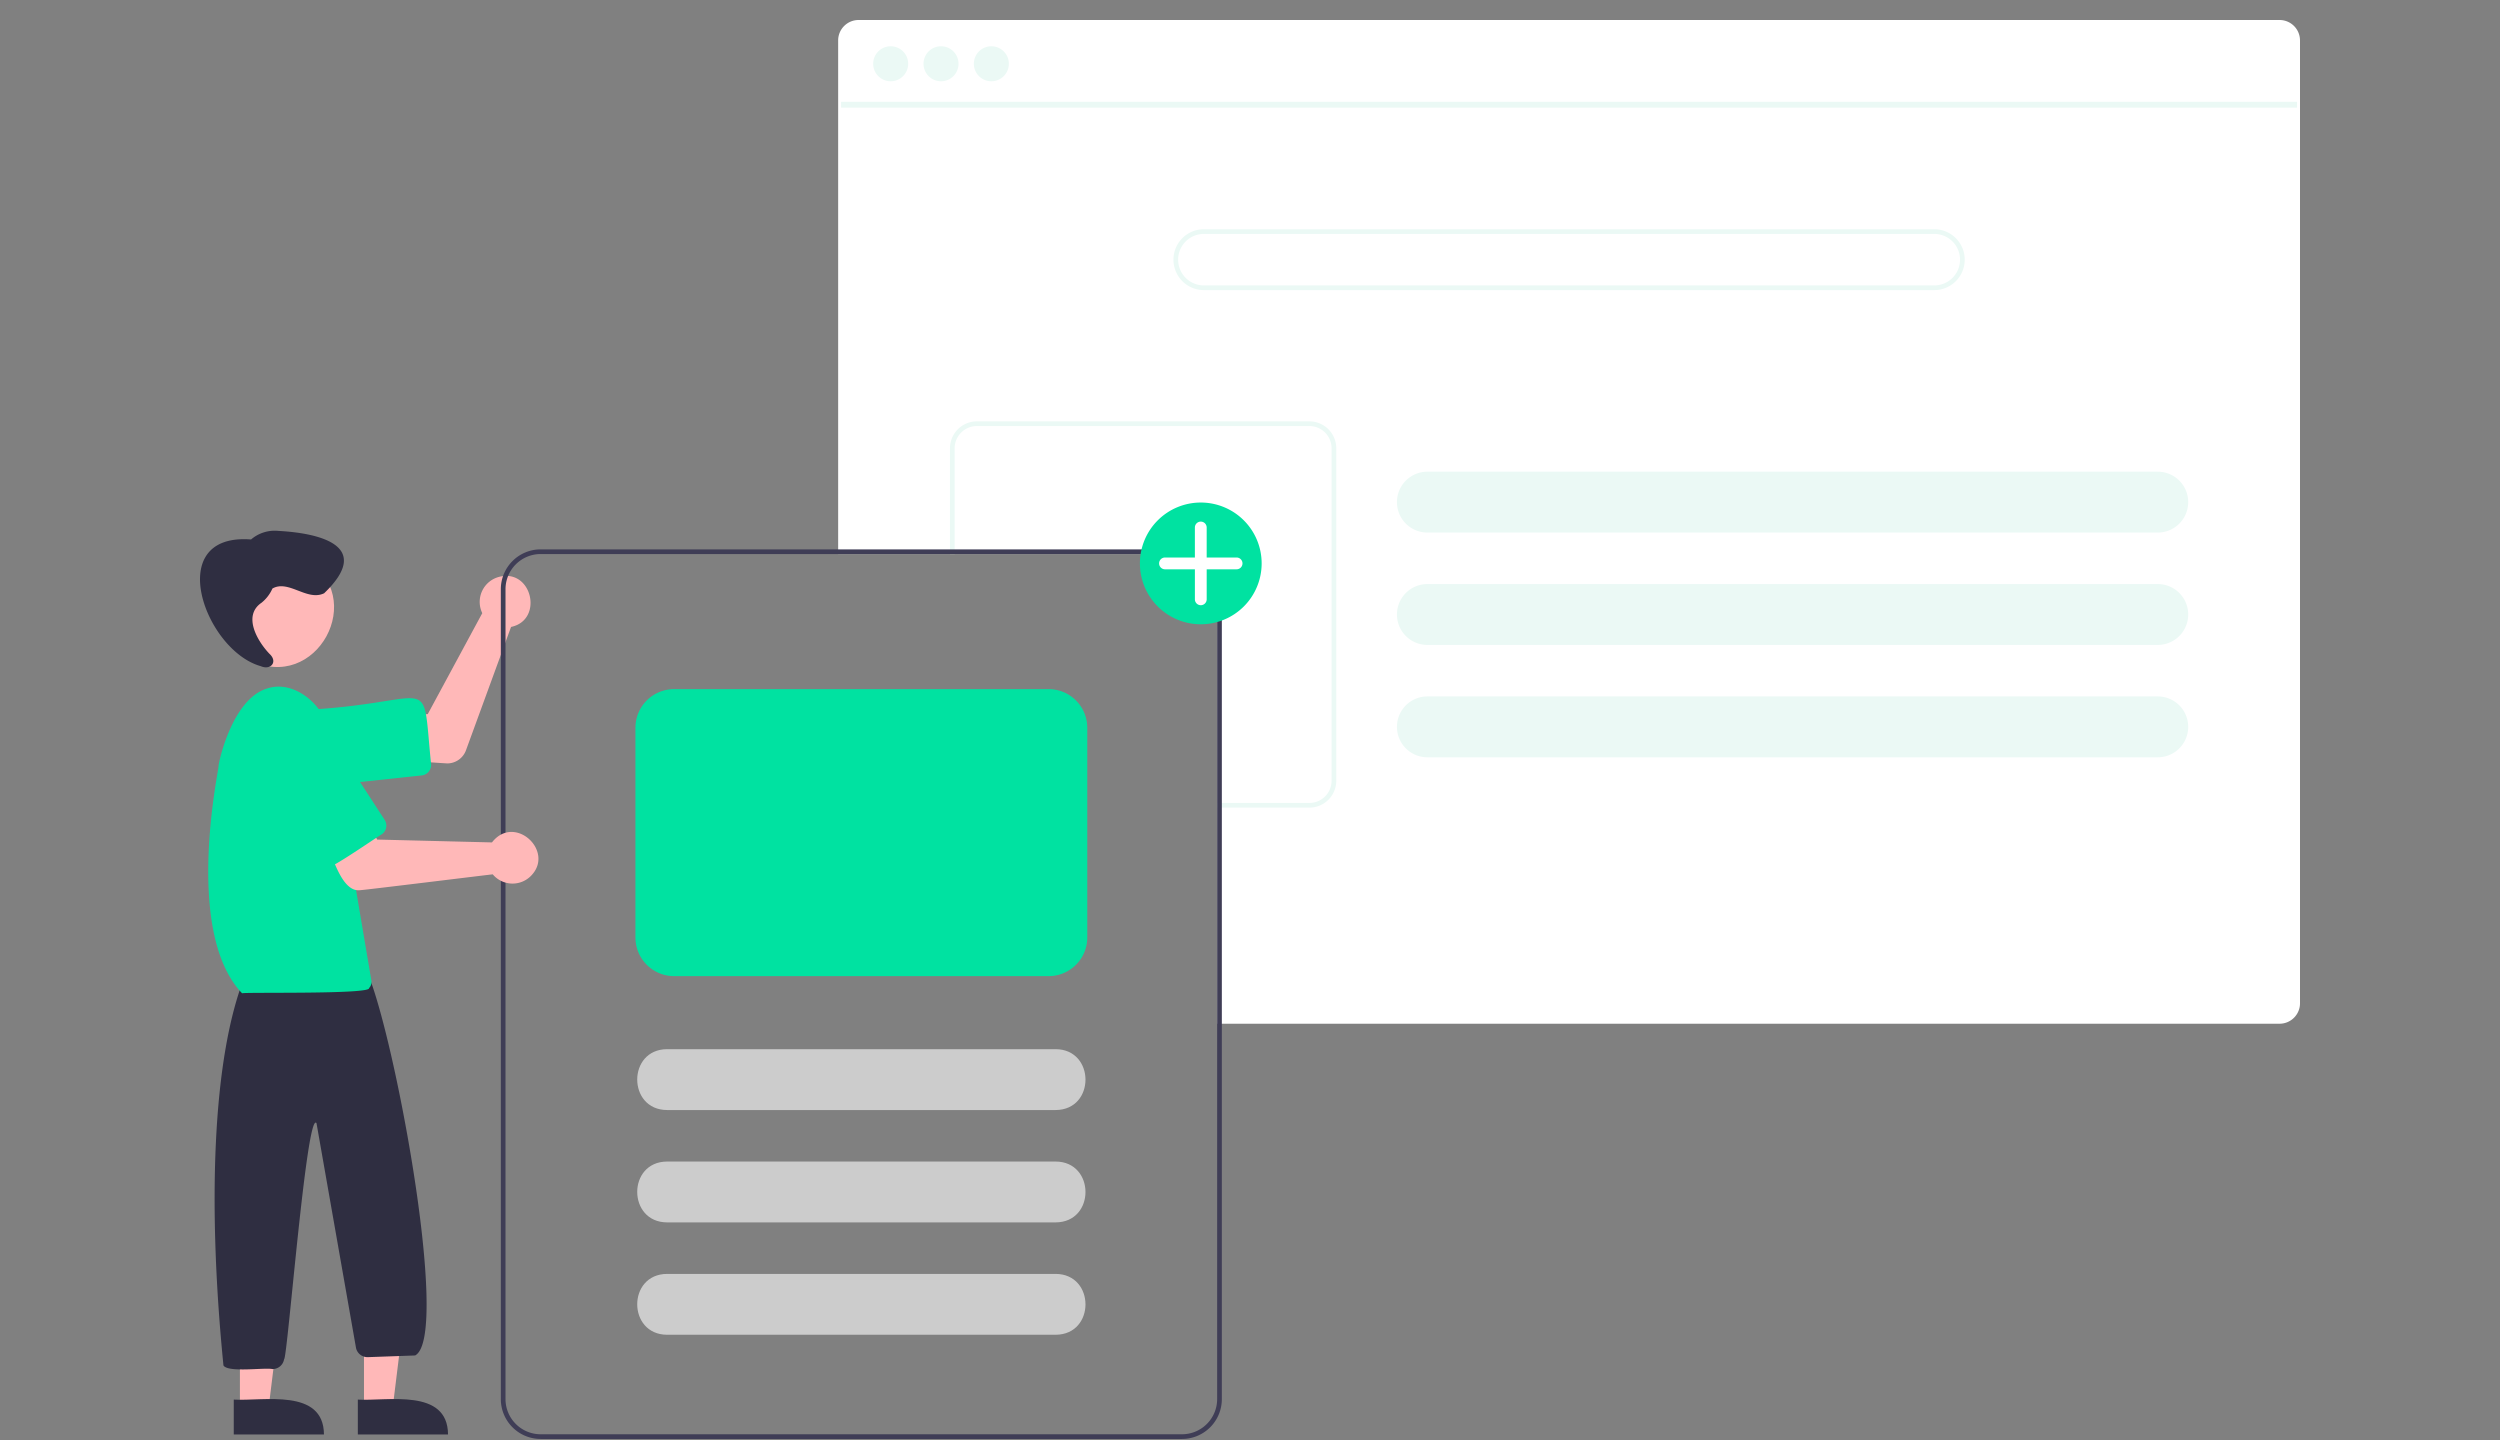
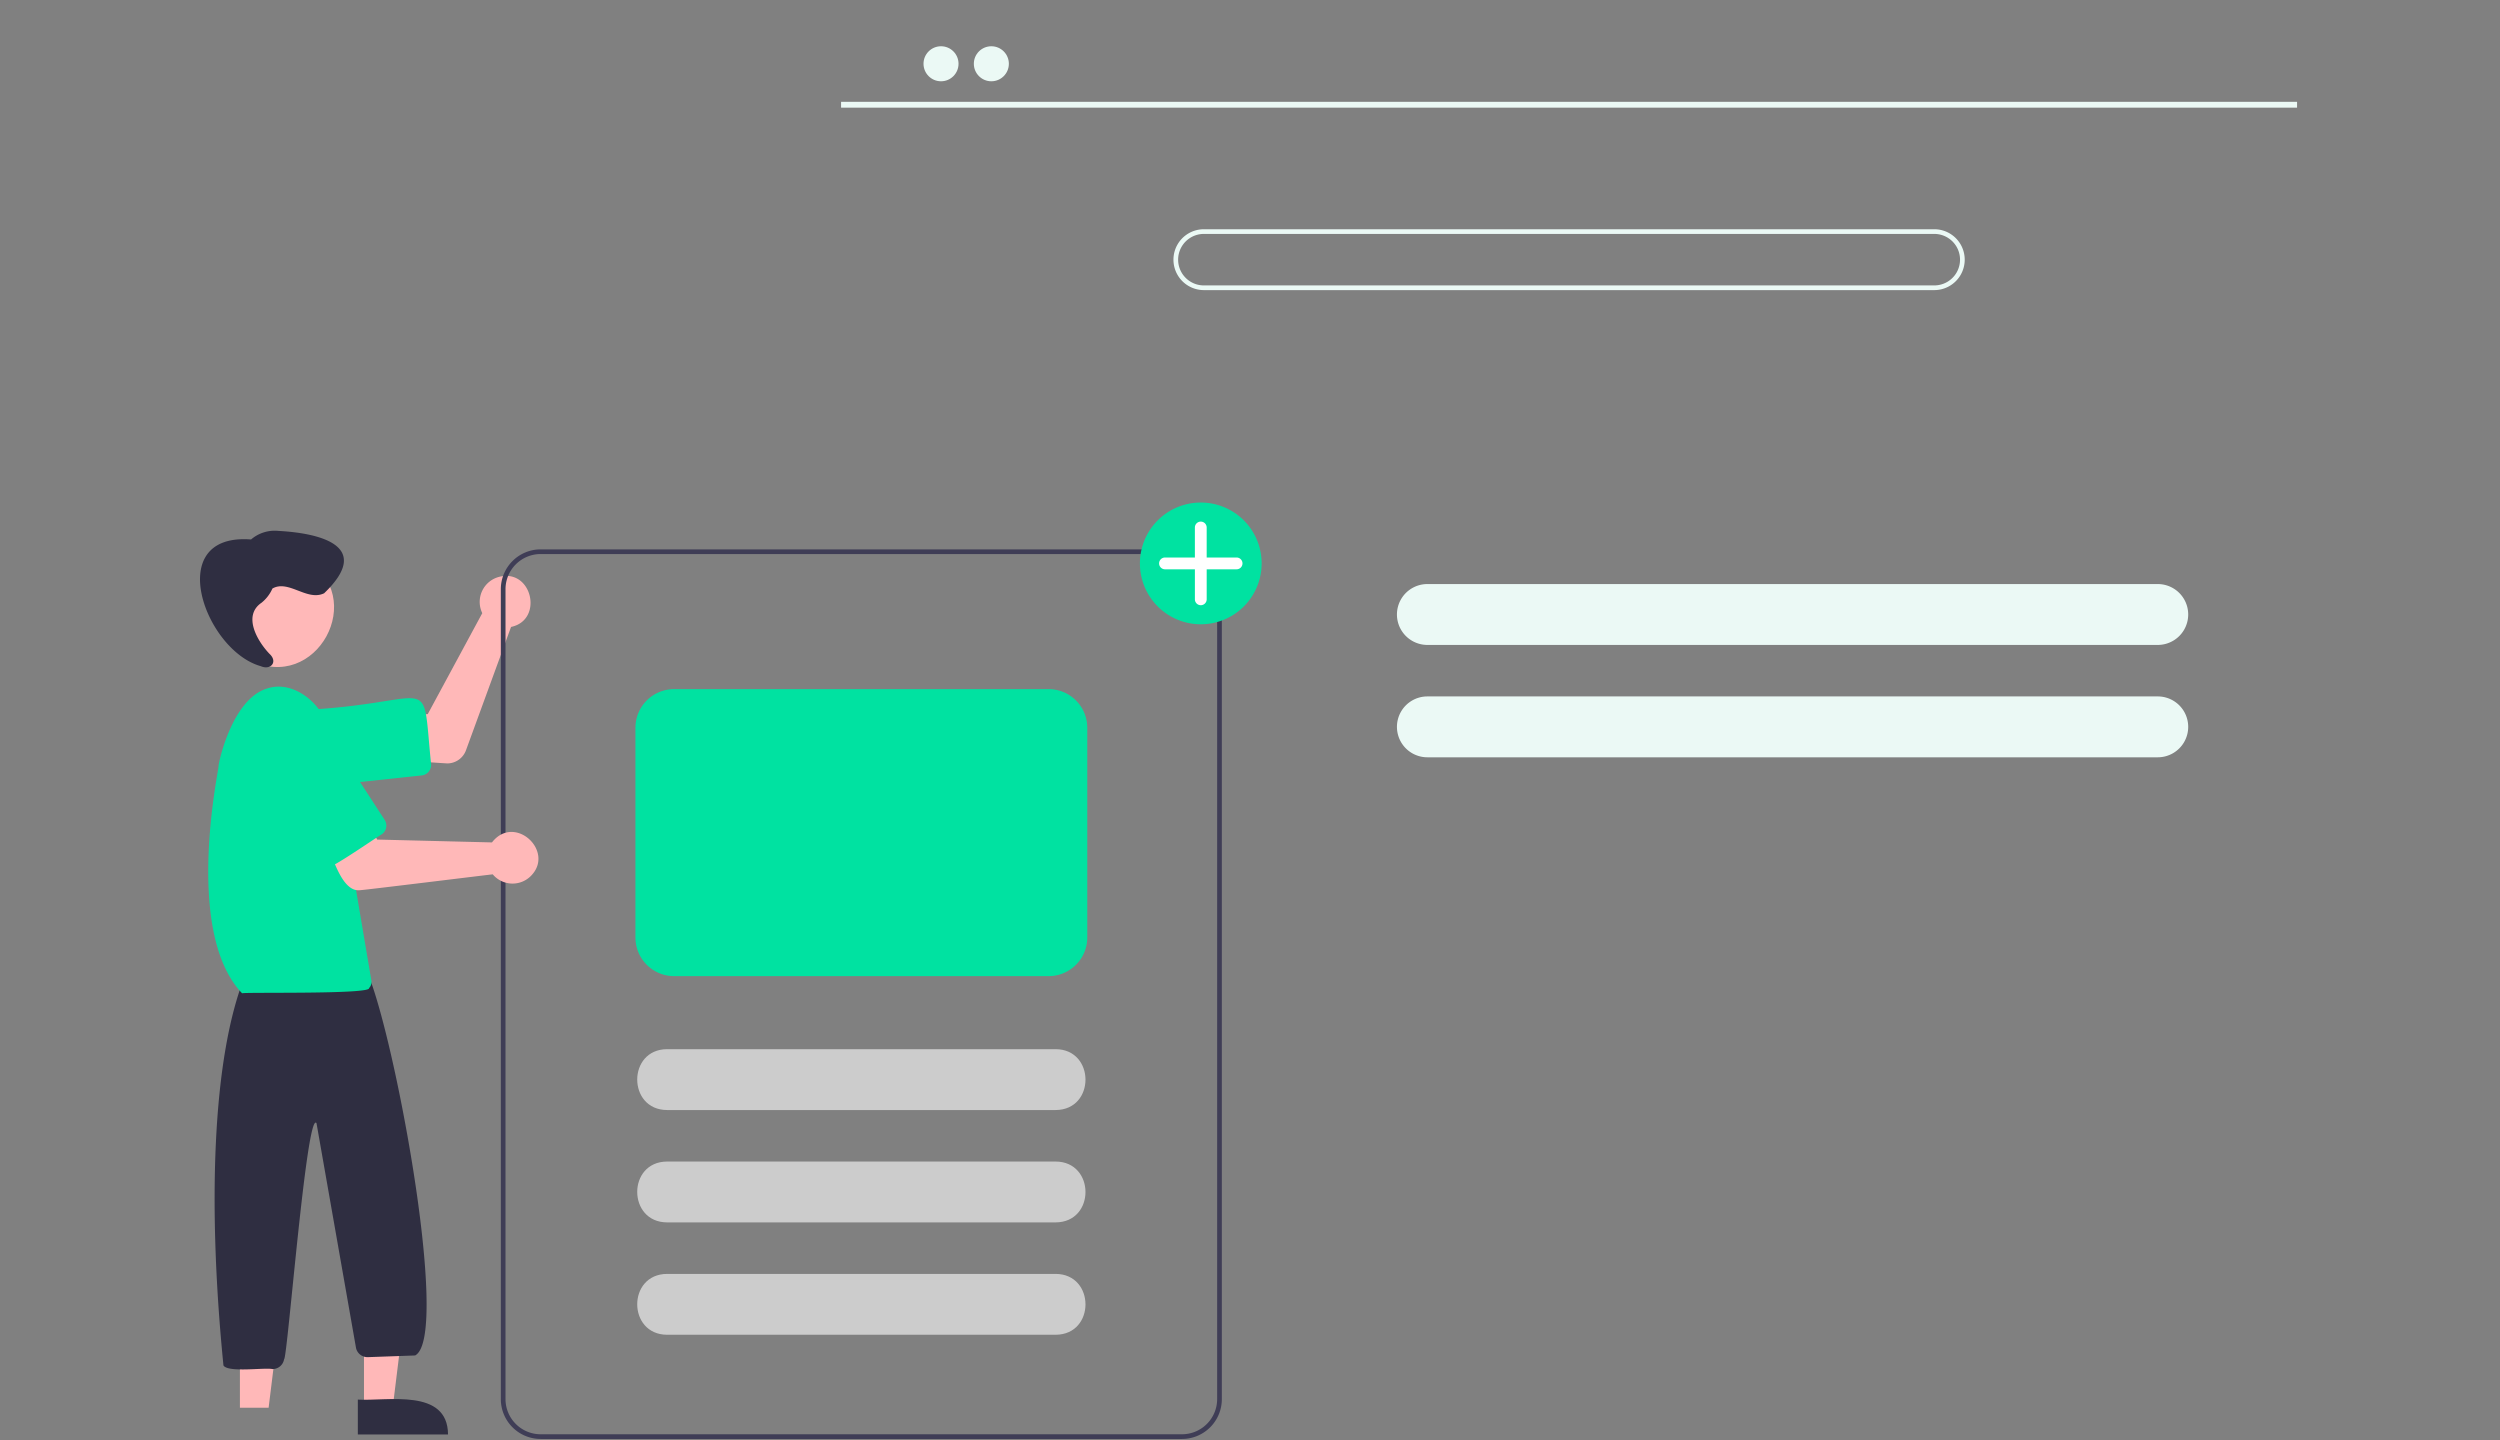
<svg xmlns="http://www.w3.org/2000/svg" id="graphic" width="250" height="144" viewBox="0 0 250 144">
  <rect x="0" y="0" width="250" height="144" fill="#808080" stroke="none" />
  <rect id="Rectangle_7553" data-name="Rectangle 7553" width="250" height="144" fill="none" />
  <g id="undraw_content_re_33px" transform="translate(20 2)">
-     <path id="Path_25714" data-name="Path 25714" d="M568.219,146.935h-142.1a2.043,2.043,0,0,0-2.041,2.041V200.34h34.389a3.516,3.516,0,0,1,3.511,3.511v43.456H568.219a2.039,2.039,0,0,0,1.552-.716.449.449,0,0,0,.044-.056,1.917,1.917,0,0,0,.293-.494,1.986,1.986,0,0,0,.154-.775V148.976A2.044,2.044,0,0,0,568.219,146.935Z" transform="translate(-360.262 -146.935)" fill="#fff" />
    <rect id="Rectangle_7550" data-name="Rectangle 7550" width="145.599" height="0.584" transform="translate(64.108 8.182)" fill="#ebf9f5" />
-     <circle id="Ellipse_1214" data-name="Ellipse 1214" cx="1.751" cy="1.751" r="1.751" transform="translate(67.317 2.626)" fill="#ebf9f5" />
    <circle id="Ellipse_1215" data-name="Ellipse 1215" cx="1.751" cy="1.751" r="1.751" transform="translate(72.351 2.626)" fill="#ebf9f5" />
    <circle id="Ellipse_1216" data-name="Ellipse 1216" cx="1.751" cy="1.751" r="1.751" transform="translate(77.384 2.626)" fill="#ebf9f5" />
    <path id="Path_25715" data-name="Path 25715" d="M643.381,236.315H570.343a3.043,3.043,0,1,0,0,6.087h73.039a3.043,3.043,0,0,0,0-6.087Zm0,5.618H570.343a2.575,2.575,0,0,1,0-5.15h73.039a2.575,2.575,0,0,1,0,5.15Z" transform="translate(-469.954 -215.391)" fill="#ebf9f5" />
-     <path id="Path_25716" data-name="Path 25716" d="M738.852,339.885H665.813a3.043,3.043,0,1,0,0,6.087h73.039a3.043,3.043,0,0,0,0-6.086Z" transform="translate(-543.075 -294.716)" fill="#ebf9f5" />
    <path id="Path_25717" data-name="Path 25717" d="M738.852,387.885H665.813a3.043,3.043,0,1,0,0,6.087h73.039a3.043,3.043,0,0,0,0-6.087Z" transform="translate(-543.075 -331.479)" fill="#ebf9f5" />
    <path id="Path_25718" data-name="Path 25718" d="M738.852,435.885H665.813a3.043,3.043,0,1,0,0,6.087h73.039a3.043,3.043,0,0,0,0-6.087Z" transform="translate(-543.075 -368.242)" fill="#ebf9f5" />
-     <path id="Path_25719" data-name="Path 25719" d="M507.776,318.385H474.529a2.693,2.693,0,0,0-2.69,2.69v10.579h.468V321.075a2.225,2.225,0,0,1,2.222-2.222h33.246A2.223,2.223,0,0,1,510,321.075v33.247a2.223,2.223,0,0,1-2.221,2.222h-9.216v.468h9.216a2.691,2.691,0,0,0,2.69-2.69V321.075A2.692,2.692,0,0,0,507.776,318.385Z" transform="translate(-396.842 -278.249)" fill="#ebf9f5" />
    <path id="Path_25720" data-name="Path 25720" d="M239.894,403.146c-.118,0-5.129-.343-5.257-.347l.45-4.494,2.854-.086,5.454-10.1a2.587,2.587,0,0,1,1.779-3.652c3.234-.735,4.345,4.353,1.1,5.03l-4.512,12.345A2,2,0,0,1,239.894,403.146Z" transform="translate(-215.168 -328.804)" fill="#ffb8b8" />
    <path id="Path_25721" data-name="Path 25721" d="M188.25,445.474c-4.769.012-5.188-7.2-.408-7.7,12.639-.764,11.039-3.938,12,5.425a1.055,1.055,0,0,1-.935,1.16l-10.242,1.1A3.908,3.908,0,0,1,188.25,445.474Z" transform="translate(-176.736 -368.817)" fill="#00e2a1" />
    <path id="Path_25722" data-name="Path 25722" d="M168.205,374.617c6.57,3.738,1.176,13.6-5.516,10.09C156.119,380.968,161.513,371.1,168.205,374.617Z" transform="translate(-157.779 -320.747)" fill="#ffb8b8" />
    <path id="Path_25723" data-name="Path 25723" d="M70.047,556.6h2.87l1.365-11.07H70.047Z" transform="translate(-53.649 -417.825)" fill="#ffb8b8" />
    <path id="Path_25724" data-name="Path 25724" d="M218.892,739.562h9.02c-.034-4.654-6.067-3.313-9.02-3.484Z" transform="translate(-203.109 -598.118)" fill="#2f2e41" />
    <path id="Path_25725" data-name="Path 25725" d="M17.047,556.6h2.87l1.366-11.07H17.047Z" transform="translate(-13.056 -417.825)" fill="#ffb8b8" />
-     <path id="Path_25726" data-name="Path 25726" d="M165.892,739.562h9.02c-.034-4.654-6.067-3.313-9.02-3.484Z" transform="translate(-162.516 -598.118)" fill="#2f2e41" />
    <path id="Path_25727" data-name="Path 25727" d="M163.505,591.467c-.694-.19-4.463.385-4.908-.37-1.553-15.57-1.208-30.808,2.24-39.181l11.857-.726c2.651,4.84,8.746,36.958,5.07,38.911l-4.727.169a1.175,1.175,0,0,1-1.18-.9l-3.955-22.5c-.985-1.377-2.921,23.7-3.241,23.6a1.166,1.166,0,0,1-1.156.992Z" transform="translate(-156.252 -456.555)" fill="#2f2e41" />
    <path id="Path_25728" data-name="Path 25728" d="M158.377,462.379c-5.986-6.263-2.168-23.054-2.361-22.7.016-.411,1.372-6.746,4.88-7.785,2.783-.918,5.863,1.829,6.243,4.607l4.168,24.616a.866.866,0,0,1-.237.744C171.274,462.5,158.67,462.251,158.377,462.379Z" transform="translate(-154.168 -365.05)" fill="#00e2a1" />
    <path id="Path_25729" data-name="Path 25729" d="M157.622,372.279a3.77,3.77,0,0,0,1.091-1.422c1.612-.919,3.465,1.3,5.17.474,4.821-4.628-.134-5.993-4.574-6.237a3.628,3.628,0,0,0-2.734.857c-8.869-.677-4.616,11.116.982,12.673.988.433,1.73-.443.858-1.24C157.208,376.121,155.715,373.576,157.622,372.279Z" transform="translate(-151.47 -314.004)" fill="#2f2e41" />
    <path id="Path_25730" data-name="Path 25730" d="M348.1,373.065H283.959a3.985,3.985,0,0,0-3.98,3.98v81a3.985,3.985,0,0,0,3.98,3.98H348.1a3.985,3.985,0,0,0,3.98-3.98v-81A3.985,3.985,0,0,0,348.1,373.065Zm3.511,84.978a3.516,3.516,0,0,1-3.511,3.511H283.959a3.516,3.516,0,0,1-3.512-3.511v-81a3.516,3.516,0,0,1,3.512-3.511H348.1a3.516,3.516,0,0,1,3.511,3.511Z" transform="translate(-249.896 -320.128)" fill="#3f3d56" />
    <path id="Path_25731" data-name="Path 25731" d="M207.18,493.9c-2.114.239-3.042-4.68-3.85-5.934l4.21-1.635,1.37,2.506,11.477.285a2.5,2.5,0,0,1,.223-.262h0c2.276-2.383,5.983,1.188,3.715,3.566a2.584,2.584,0,0,1-3.862-.112C220.18,492.336,207.457,493.908,207.18,493.9Z" transform="translate(-191.189 -406.88)" fill="#ffb8b8" />
    <path id="Path_25732" data-name="Path 25732" d="M183.02,459.3c-.7.678-6.108-8.843-6.5-9.112-2.731-4.244,3.7-8.435,6.475-4.213l5.618,8.633a1.055,1.055,0,0,1-.308,1.457C188.046,456.181,183.2,459.554,183.02,459.3Z" transform="translate(-170.147 -374.623)" fill="#00e2a1" />
    <path id="Path_25733" data-name="Path 25733" d="M380.08,592.652h-38.86c-3.97-.019-3.986-6.066,0-6.087h38.86C384.047,586.583,384.068,592.63,380.08,592.652Z" transform="translate(-294.514 -483.648)" fill="#ccc" />
    <path id="Path_25734" data-name="Path 25734" d="M380.08,640.651h-38.86c-3.97-.019-3.986-6.066,0-6.086h38.86C384.047,634.584,384.068,640.631,380.08,640.651Z" transform="translate(-294.514 -520.411)" fill="#ccc" />
    <path id="Path_25735" data-name="Path 25735" d="M380.08,688.651h-38.86c-3.97-.019-3.986-6.066,0-6.086h38.86C384.047,682.583,384.068,688.631,380.08,688.651Z" transform="translate(-294.514 -557.175)" fill="#ccc" />
    <path id="Path_25736" data-name="Path 25736" d="M559.066,365.238a6.087,6.087,0,1,1,6.086-6.087A6.087,6.087,0,0,1,559.066,365.238Z" transform="translate(-458.987 -304.81)" fill="#00e2a1" />
    <path id="Path_25737" data-name="Path 25737" d="M577.728,373.154h-2.99v-3a.59.59,0,0,0-1.18,0v3H570.57a.59.59,0,1,0,0,1.18h2.989v3a.59.59,0,1,0,1.18,0v-3h2.99a.59.59,0,0,0,0-1.18Z" transform="translate(-474.07 -319.403)" fill="#fff" />
    <path id="Path_25738" data-name="Path 25738" d="M378.8,461.466H341.342a3.867,3.867,0,0,1-3.863-3.863V436.628a3.867,3.867,0,0,1,3.863-3.863H378.8a3.867,3.867,0,0,1,3.863,3.863V457.6A3.867,3.867,0,0,1,378.8,461.466Z" transform="translate(-293.935 -365.853)" fill="#00e2a1" />
  </g>
</svg>